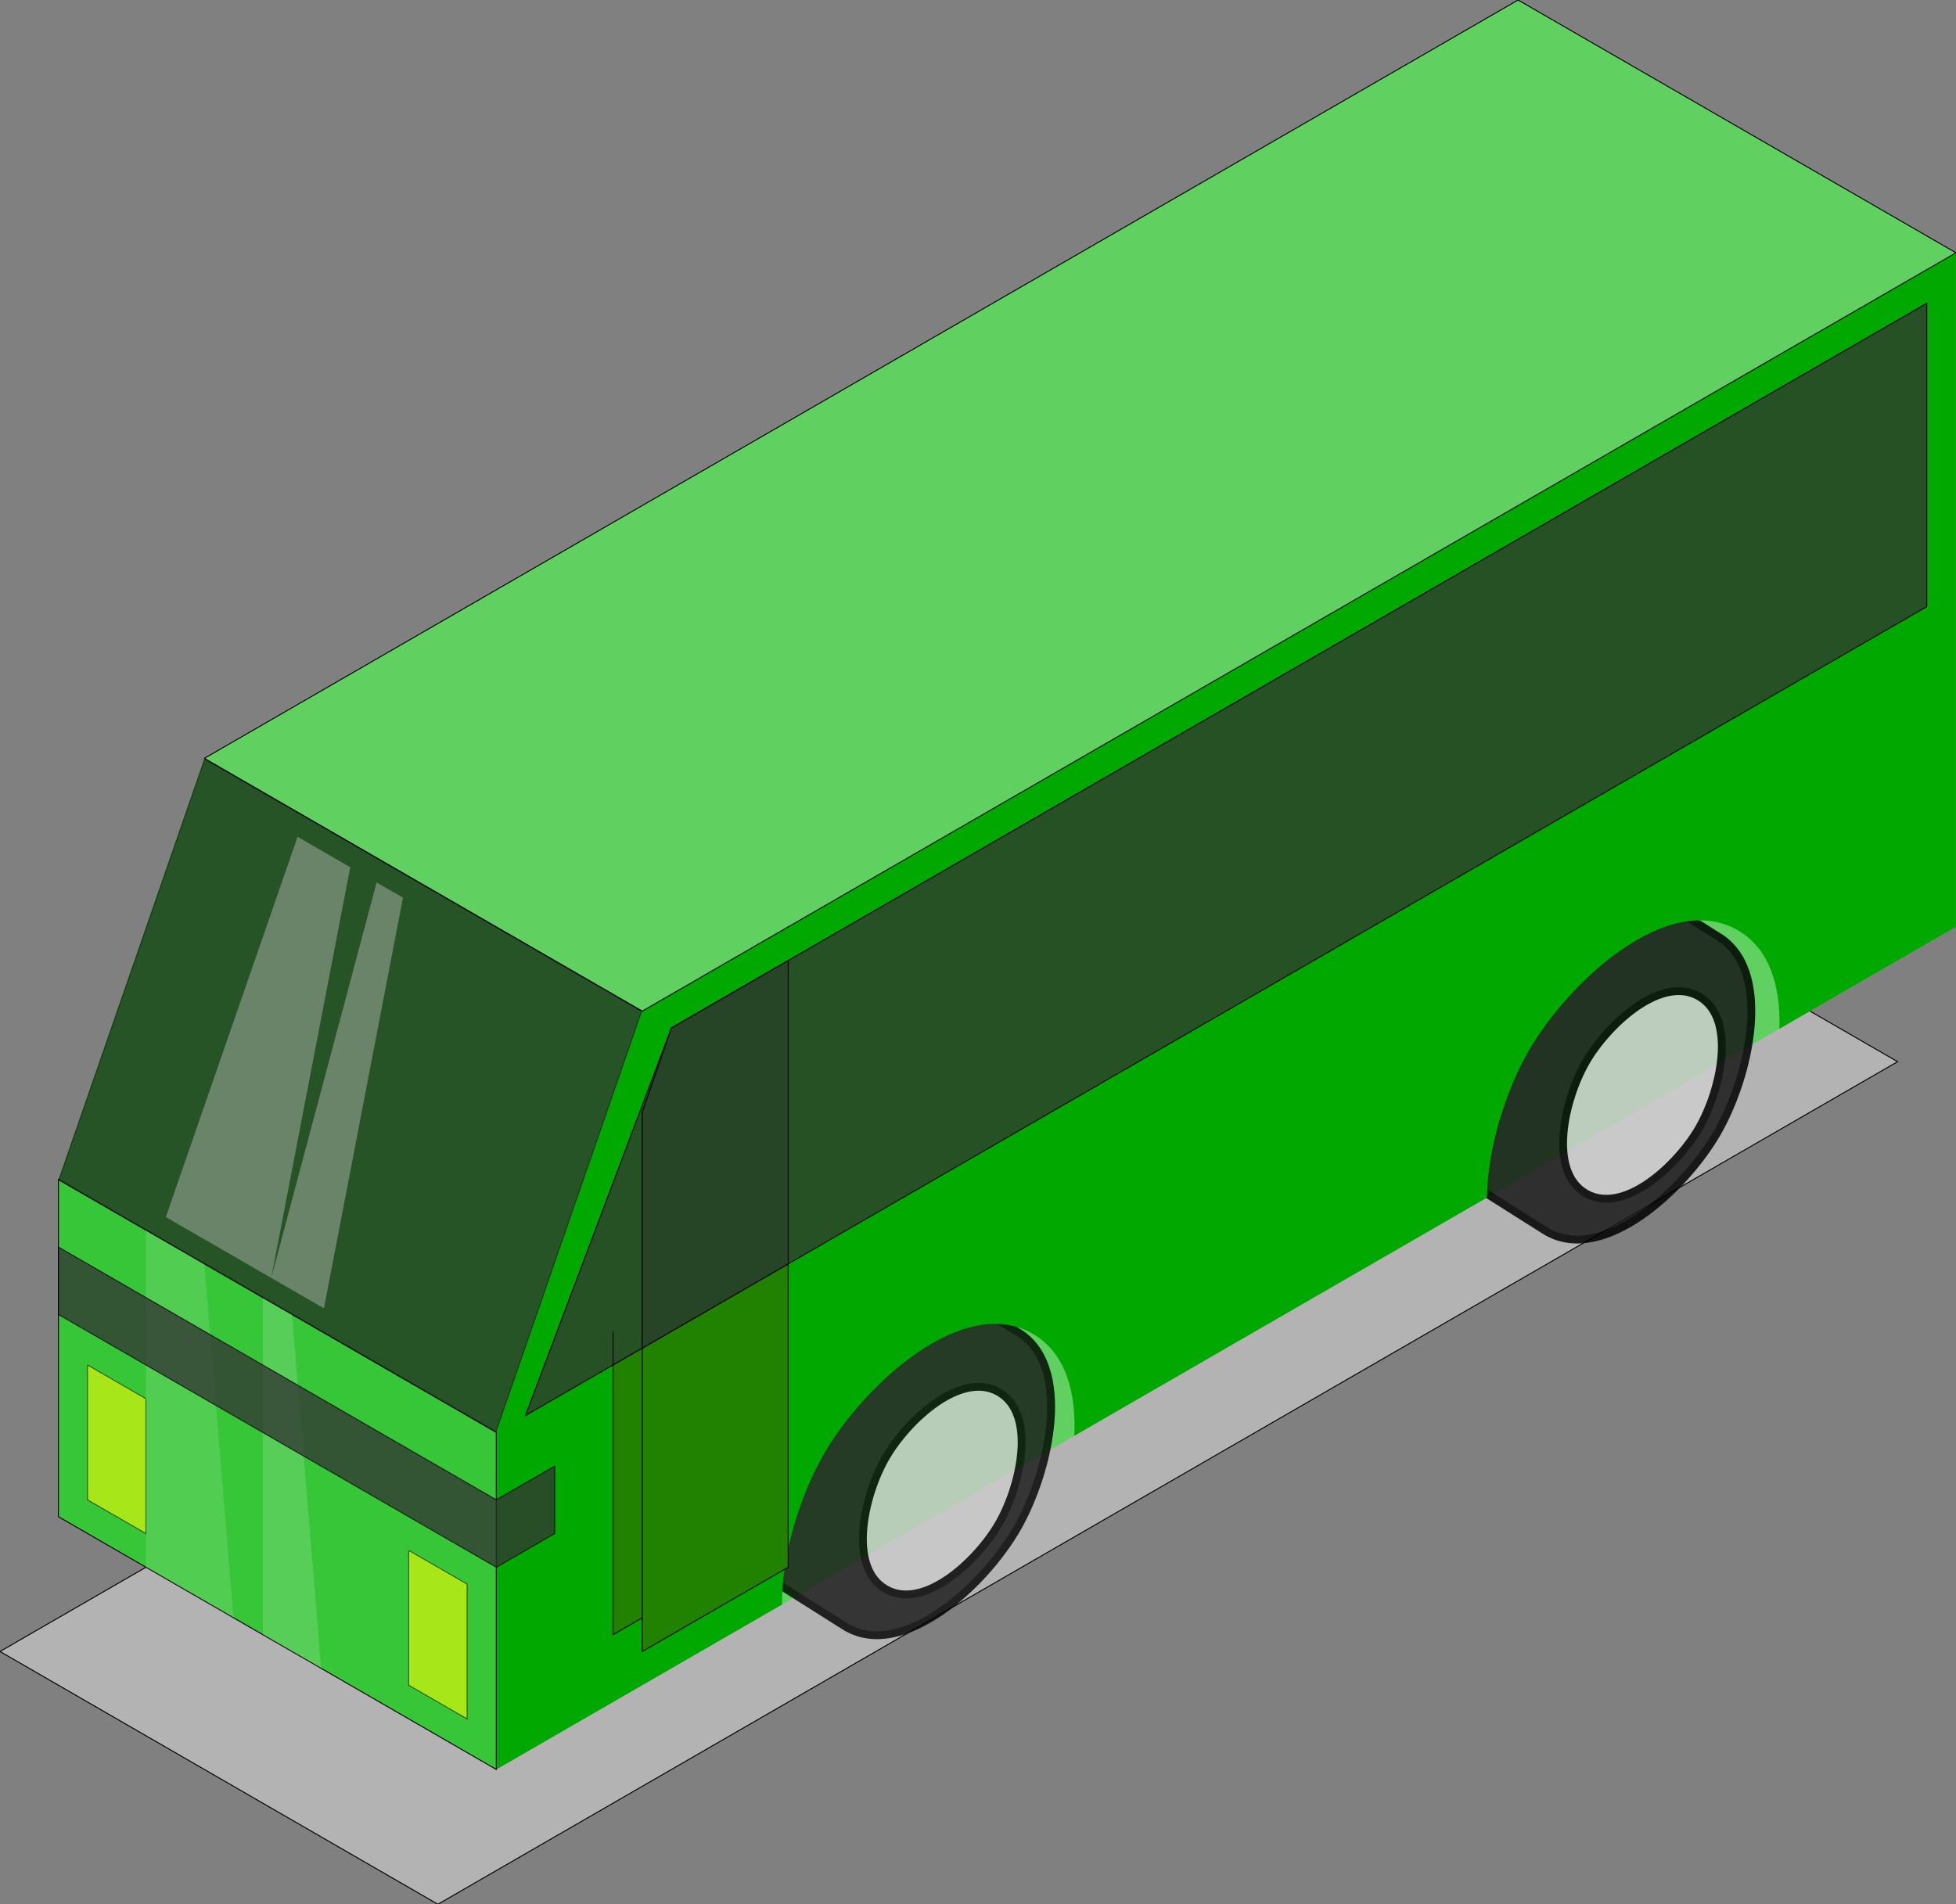
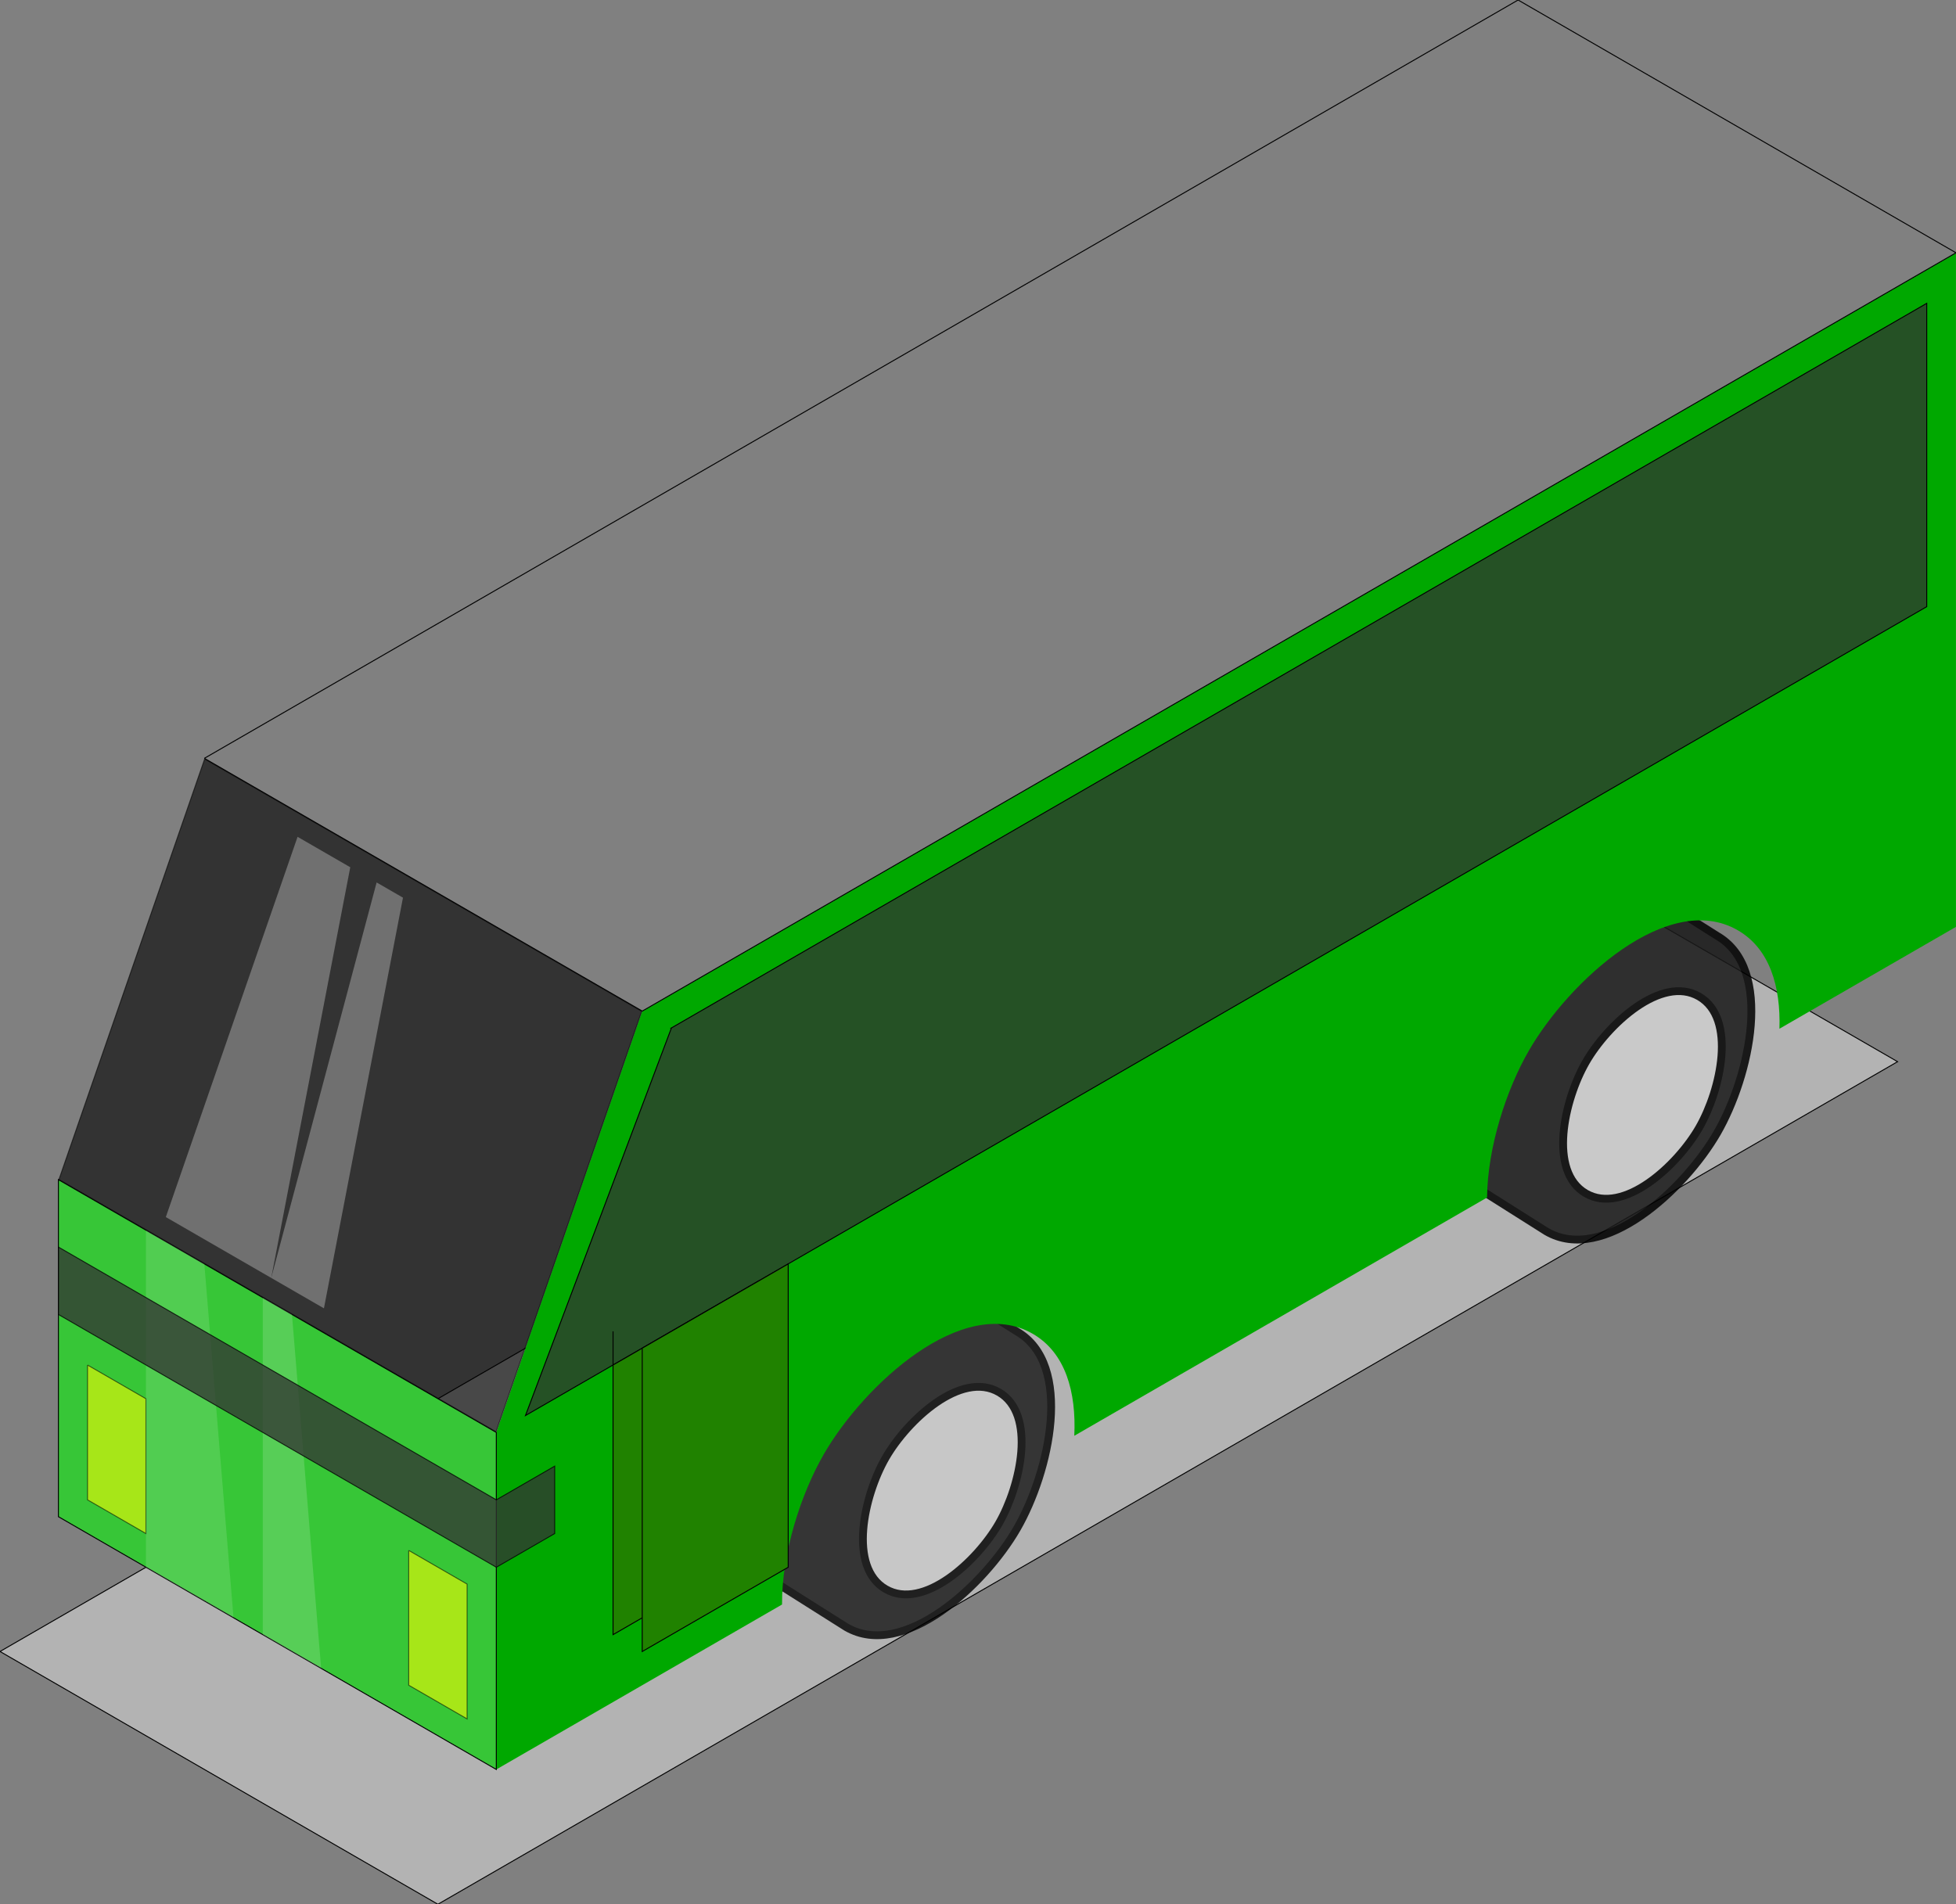
<svg xmlns="http://www.w3.org/2000/svg" viewBox="0 0 2056 2002">
  <rect x="0" y="0" width="2056" height="2002" fill="#808080" stroke="none" />
  <g label="Layer 1">
    <path d="m460.29 2002-460.29-265.75 1534.3-885.83 460.29 265.75-1534.3 885.83-460.29-265.75" fill="#B3B3B3" stroke="#000" label="Layer 1" />
-     <path transform="translate(1638.8 1603.4)" d="m-1577.4-8.866 460.29 265.75 1534.3-885.83v-708.66l-460.29-265.75-1380.9 797.24-153.43 442.91v354.33z" fill="#60d160" label="Layer 1" />
    <g transform="translate(2047.6 801.82)" opacity=".86" stroke="#000" stroke-width="8.2" label="Layer 1">
      <path d="m-422 492.9c59.778 34.535 144.82-43.788 179.33-103.6s59.778-172.67 0-207.21l-90.77-57.352c-59.778-34.535-144.82 43.788-179.33 103.6s-59.778 172.67 0 207.21l90.77 57.352z" fill="#1A1A1A" />
      <path d="m-380.69 314.83c-22.913 39.838-39.687 115 0 138 39.687 23 96.147-29.163 119.06-69.001s39.687-115 0-138-96.147 29.163-119.06 69.001" fill="#ccc" />
    </g>
    <g transform="translate(1311.6 1217.8)" opacity=".819" stroke="#000" stroke-width="8.2" label="Layer 1">
      <path d="m-422 492.9c59.778 34.535 144.82-43.788 179.33-103.6s59.778-172.67 0-207.21l-90.77-57.352c-59.778-34.535-144.82 43.788-179.33 103.6s-59.778 172.67 0 207.21l90.77 57.352z" fill="#1A1A1A" />
      <path d="m-380.69 314.83c-22.913 39.838-39.687 115 0 138 39.687 23 96.147-29.163 119.06-69.001s39.687-115 0-138-96.147 29.163-119.06 69.001" fill="#ccc" />
    </g>
    <path transform="translate(1638.8 1603.4)" d="m417.15-1337.6-1380.9 797.25-153.44 442.91v354.34l300.41-173.44c-0.415-53.975 19.953-116.57 44-158.16 42.23-73.038 146.29-168.67 219.44-126.5 34.65 19.976 45.944 61.435 43.75 107.28l433.88-250.5c0.494-53.131 20.49-113.87 44-154.53 42.23-73.038 146.29-168.67 219.44-126.5 33.724 19.442 45.301 59.214 43.875 103.59l185.53-107.09v-708.66h-1e-4z" fill="#00a800" label="Layer 1" />
    <path transform="translate(1638.8 1603.4)" d="m-1423.7-805.44-153.14 442.07 459.42 265.24 153.14-442.07-459.42-265.24" opacity=".601" stroke="#000" label="Layer 1" />
    <path d="m214.8 797.25 1380.9-797.24 460.29 265.75-1380.9 797.24-460.29-265.75" fill="none" stroke="#000" label="Layer 1" />
    <path transform="translate(1638.8 1603.4)" d="m-1577.4-363.2v354.33l460.29 265.75v-354.33l-460.29-265.75z" fill="#37c637" stroke="#000" label="Layer 1" />
    <path transform="translate(1638.8 1603.4)" d="m-1546.8-168.31v141.73l61.372 35.433v-141.73l-61.372-35.433" fill="#ff0" opacity=".56" stroke="#000" label="Layer 1" />
    <path transform="translate(1638.8 1603.4)" d="m-1209.2 26.567v141.73l61.372 35.433v-141.73l-61.372-35.433" fill="#ff0" opacity=".56" stroke="#000" label="Layer 1" />
    <path transform="translate(1638.8 1603.4)" d="m-1464.5-323.86 138.48-399.76 55.39 31.98-83.086 431.74-110.78-63.961z" fill="#ccc" opacity=".403" label="Layer 1" />
    <path transform="translate(1638.8 1603.4)" d="m-1353.7-259.9 110.78-415.75 27.695 15.99-83.086 431.74-55.391-31.98z" fill="#ccc" opacity=".403" label="Layer 1" />
    <path transform="translate(1638.8 1603.4)" d="m-1485.4-310.05v354.33l92.058 53.15-30.686-372.05-61.372-35.433z" fill="#F2F2F2" opacity=".14" label="Layer 1" />
    <path transform="translate(1638.8 1603.4)" d="m-1362.6-239.18v354.33l61.372 35.433-30.686-372.05-30.686-17.717z" fill="#F2F2F2" opacity=".169" label="Layer 1" />
    <path d="m705.77 1080.7-153.43 407.48 1472.9-850.39v-318.9l-1319.5 761.81z" fill="#255125" stroke="#000" label="Layer 1" />
    <path transform="translate(1638.8 1603.4)" d="m-994.41-203.75v318.9l153.43-88.583v-283.46l-153.43 88.583" fill="#208200" stroke="#000" label="Layer 1" />
    <path transform="translate(1638.8 1603.4)" d="m-963.73-186.03v318.9l153.43-88.583v-318.9l-153.43 88.583" fill="#208200" stroke="#000" label="Layer 1" />
-     <path transform="translate(1638.8 1603.4)" d="m-963.73-186.03 153.43-88.583v-318.9l-122.74 70.866-30.686 88.583v248.03z" fill="#264426" stroke="#000" label="Layer 1" />
    <path transform="translate(1638.8 1603.4)" d="m-1577.4-292.33 460.29 265.75 61.372-35.433v70.866l-61.372 35.433-460.29-265.75v-70.866z" fill="#333" opacity=".769" stroke="#000" label="Layer 1" />
  </g>
</svg>